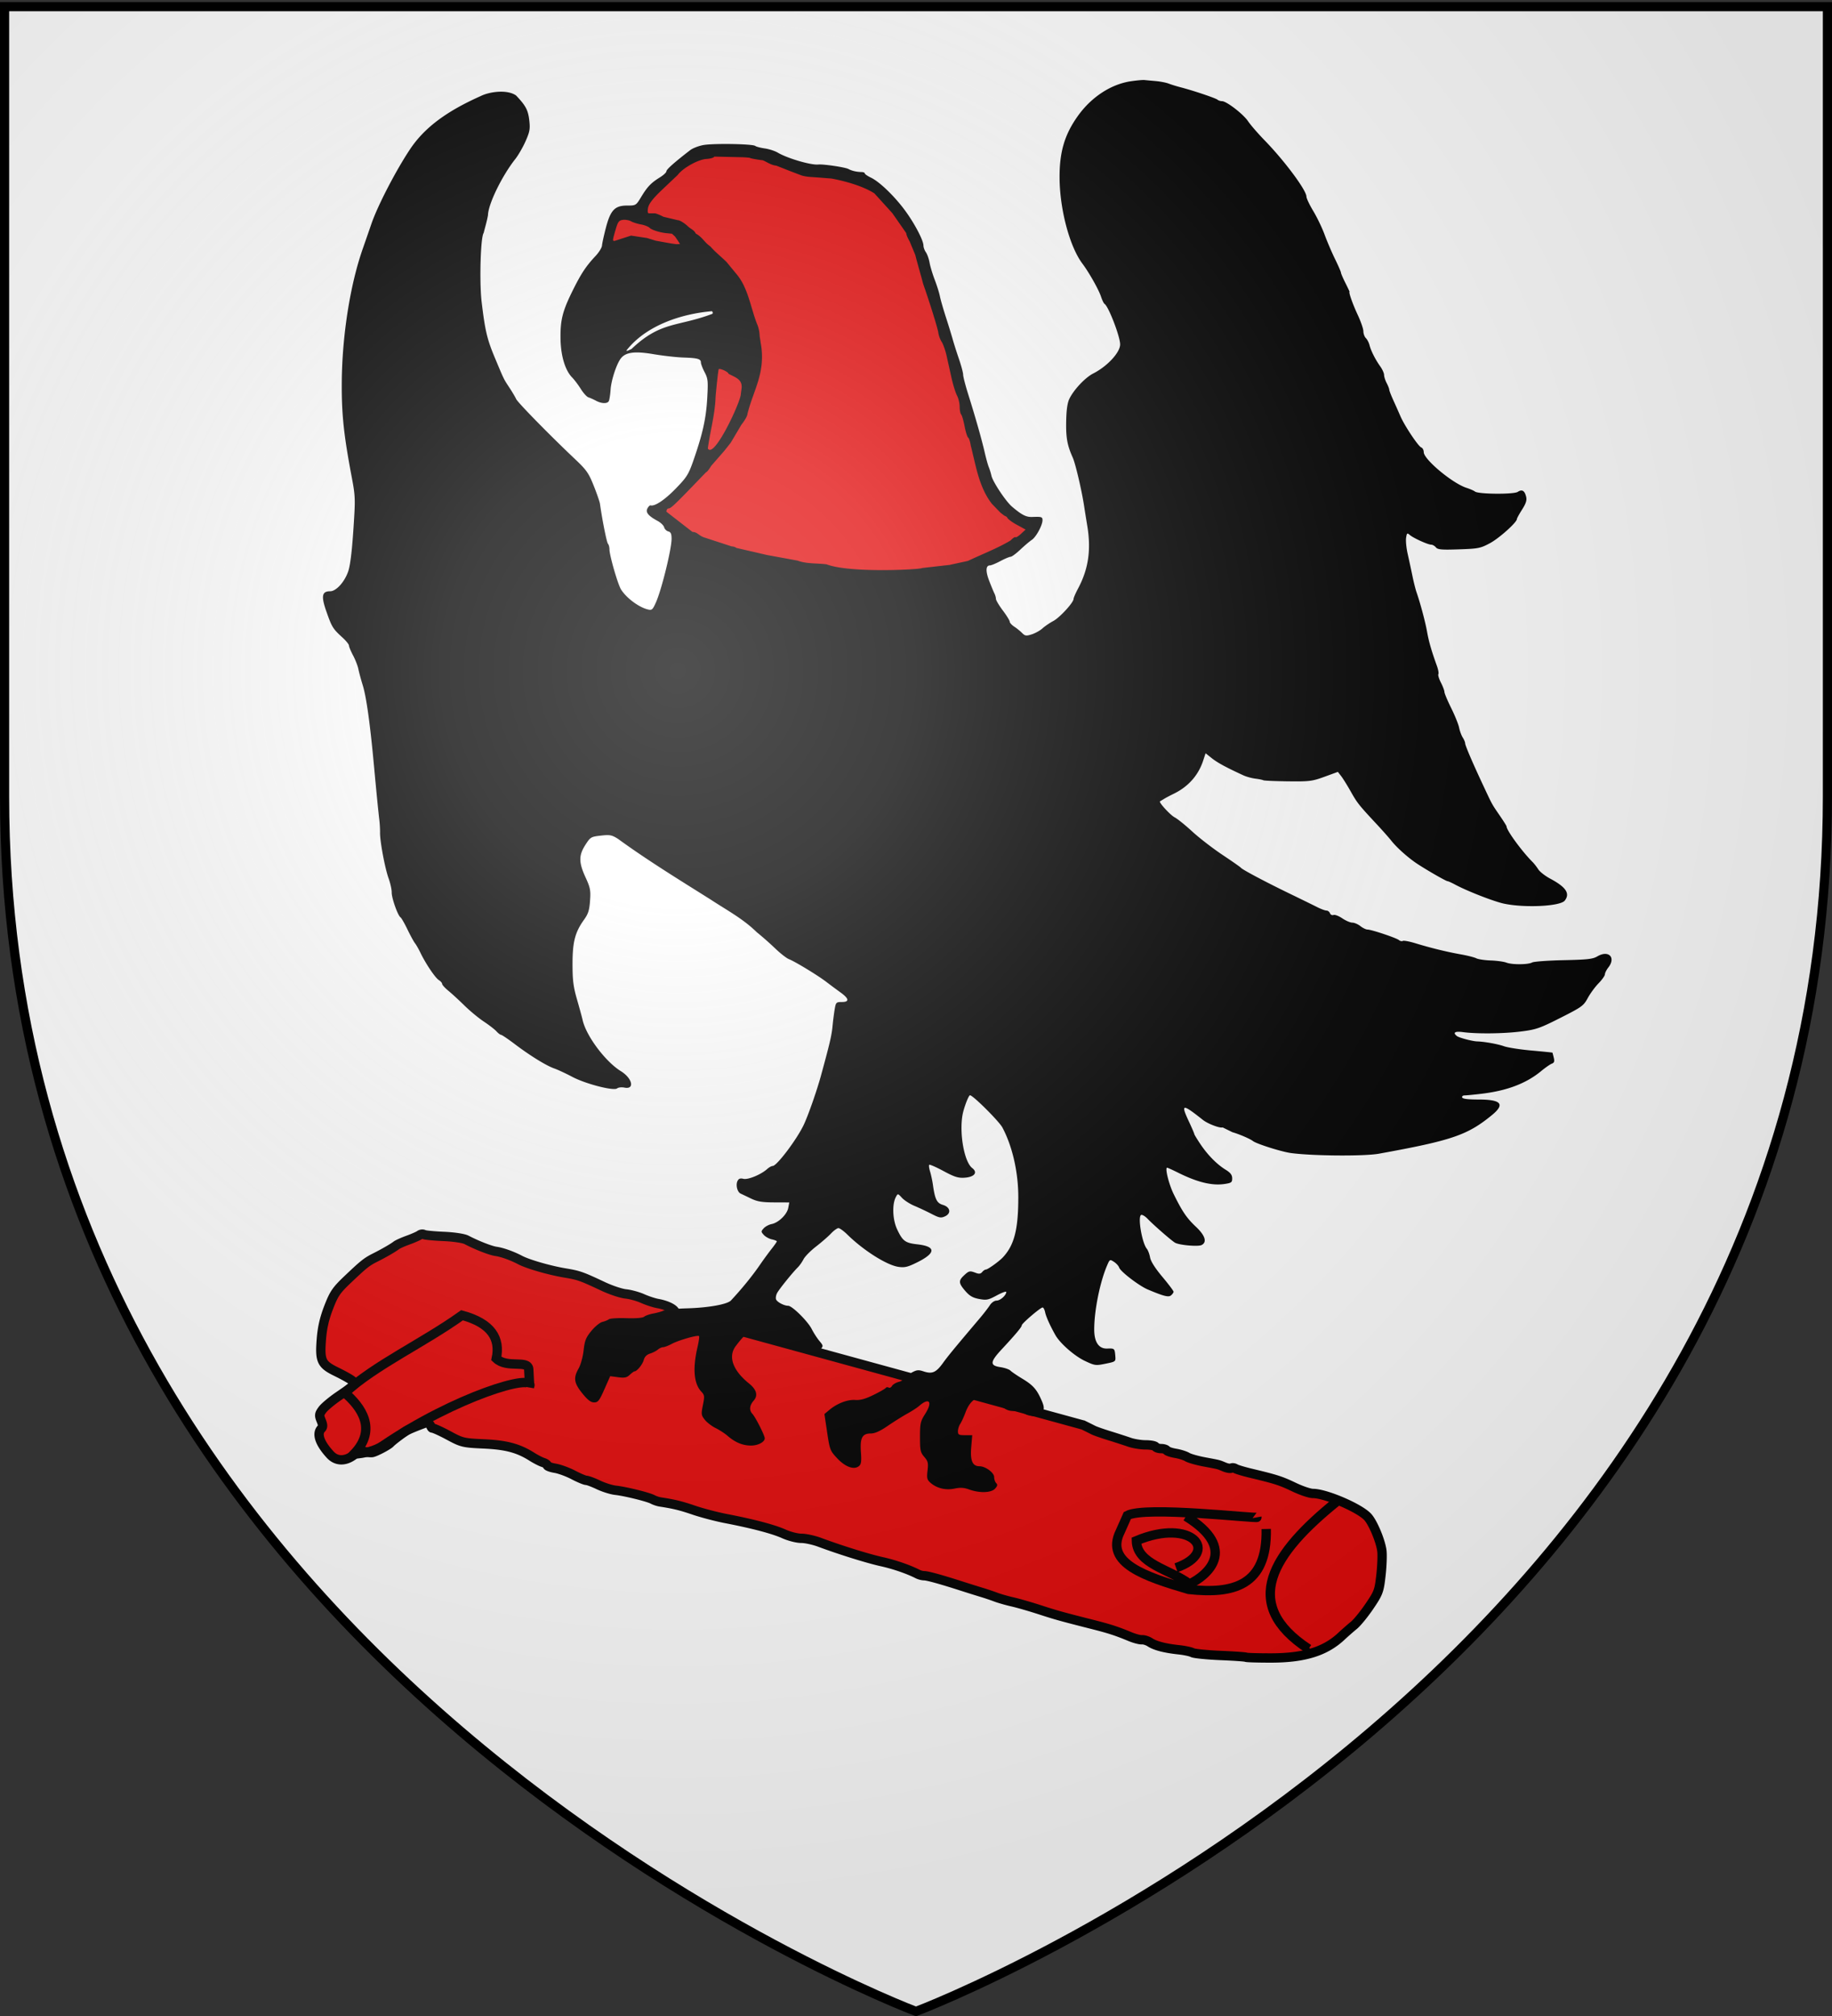
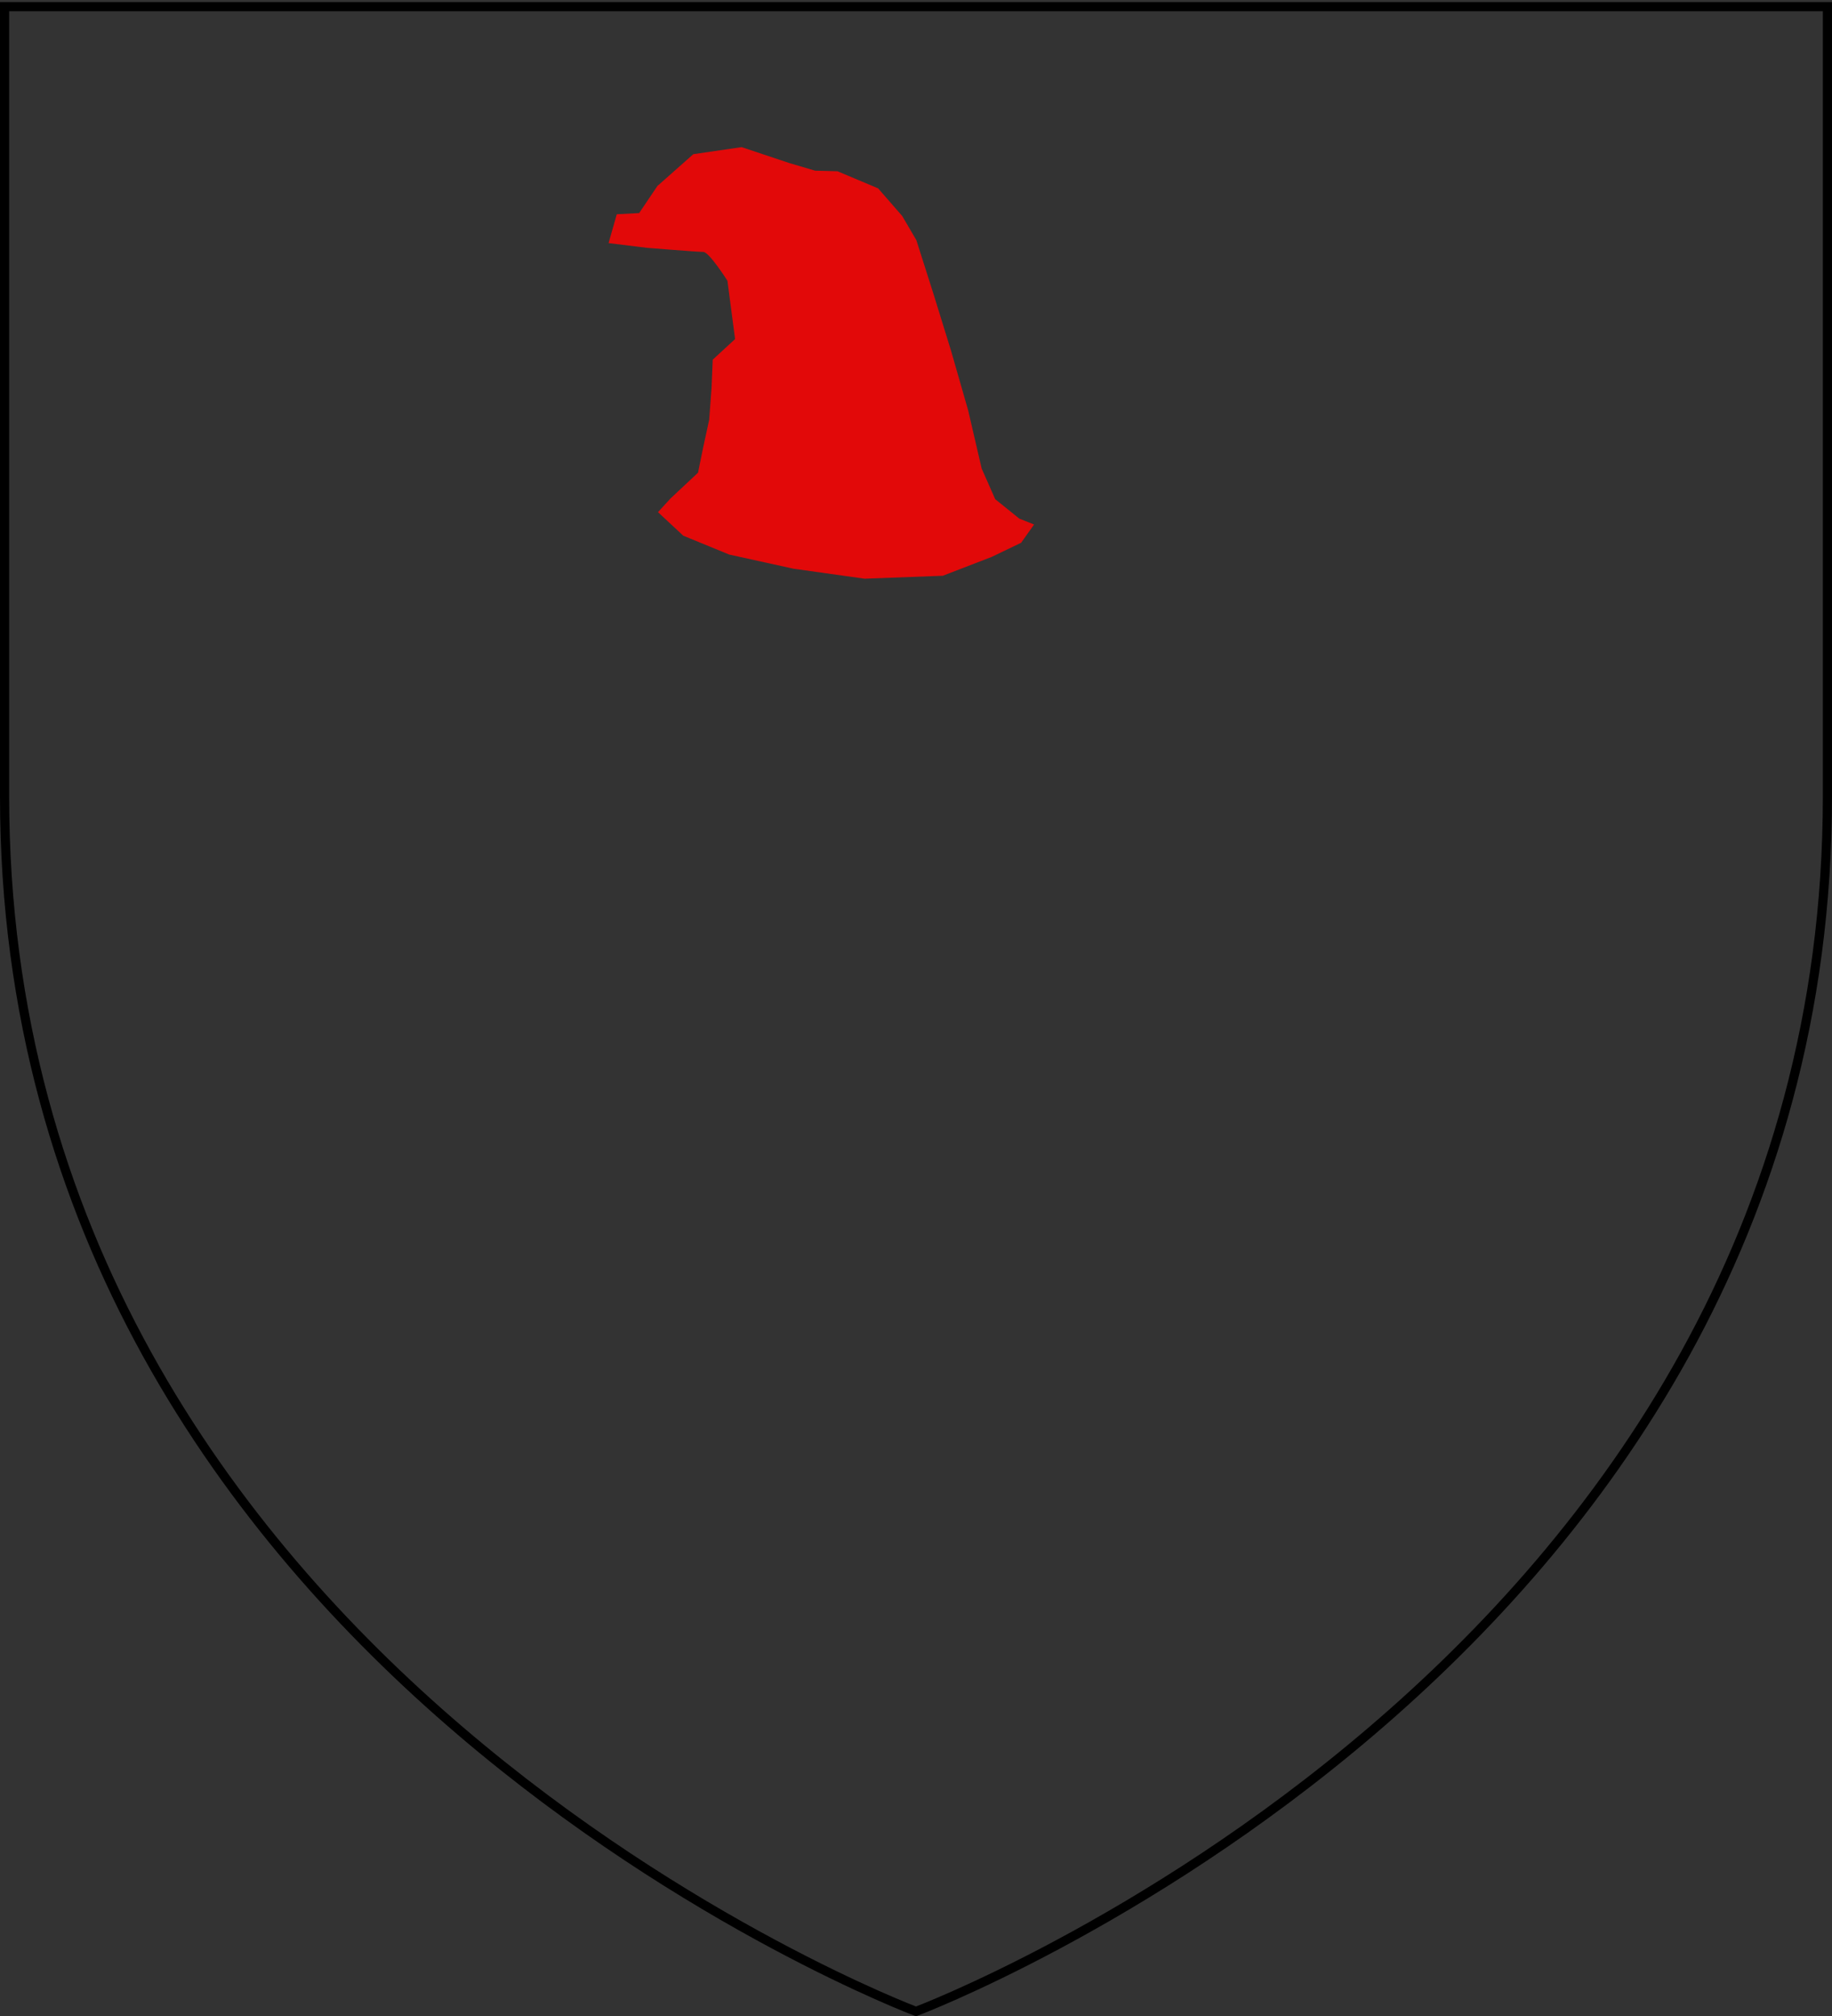
<svg xmlns="http://www.w3.org/2000/svg" xmlns:xlink="http://www.w3.org/1999/xlink" height="660" width="600" version="1.0">
  <rect width="100%" height="100%" fill="#333333" stroke="none" />
  <defs>
    <linearGradient id="b">
      <stop style="stop-color:white;stop-opacity:.314" offset="0" />
      <stop offset=".19" style="stop-color:white;stop-opacity:.251" />
      <stop style="stop-color:#6b6b6b;stop-opacity:.125" offset=".6" />
      <stop style="stop-color:black;stop-opacity:.125" offset="1" />
    </linearGradient>
    <linearGradient id="a">
      <stop offset="0" style="stop-color:#fd0000;stop-opacity:1" />
      <stop style="stop-color:#e77275;stop-opacity:.659" offset=".5" />
      <stop style="stop-color:black;stop-opacity:.323" offset="1" />
    </linearGradient>
    <radialGradient xlink:href="#b" id="c" gradientUnits="userSpaceOnUse" gradientTransform="matrix(1.353 0 0 1.349 -77.63 -85.747)" cx="221.445" cy="226.331" fx="221.445" fy="226.331" r="300" />
  </defs>
  <g style="display:inline">
-     <path style="fill:#fff;fill-opacity:1;fill-rule:evenodd;stroke:none;stroke-width:1px;stroke-linecap:butt;stroke-linejoin:miter;stroke-opacity:1" d="M300 658.5s298.5-112.32 298.5-397.772V2.176H1.5v258.552C1.5 546.18 300 658.5 300 658.5z" />
-   </g>
+     </g>
  <g style="display:inline">
    <g style="opacity:1">
      <g style="opacity:1;display:inline">
        <path style="opacity:1;fill:none;fill-opacity:1;fill-rule:nonzero;stroke:none;stroke-width:7.56;stroke-linecap:round;stroke-linejoin:round;stroke-miterlimit:4;stroke-dasharray:none;stroke-opacity:1;display:inline" d="M0 0h600v660H0z" />
      </g>
    </g>
    <path style="fill:#e20909;fill-rule:evenodd;stroke:none;stroke-width:1px;stroke-linecap:butt;stroke-linejoin:miter;stroke-opacity:1" d="m-2173.454 228.107 4.776-16.717 12.964-.682 10.575-15.693 20.81-18.422 27.975-4.093 27.632 9.21 15.011 4.435 12.964.342 23.539 9.893 13.987 16.034 8.188 13.987 9.893 31.044 10.234 33.092 9.893 34.456 7.847 33.773 7.846 17.74 13.987 11.258 8.53 3.411-7.506 10.576-17.058 8.188-28.315 10.916-45.373 1.706-41.279-5.8-37.185-8.187-26.61-10.917-14.669-13.646 7.165-7.846 16.034-15.01 3.07-15.011 3.411-15.693 1.365-18.422.682-16.375 12.964-11.94-4.435-33.774s-10.576-16.716-13.987-16.716c-3.412 0-32.75-2.388-32.75-2.388l-22.175-2.73z" transform="matrix(.565 0 0 .565 1427.31 -49.293)" />
-     <path d="M-1335.48 525.421c-.783 0-.962-3.714-4.16-2.533-3.198 1.18-6.178 2.359-8.823 3.533-.604 0-8.31 5.73-9.44 7.019-1.069 1.219-7.956 4.846-9.681 5.098-1 .147-2.853-.082-4.117-.508-1.722-.58-3.146-.127-5.683 1.809-4.609 3.515-9.344 3.452-12.679-.168-5.687-6.172-7.403-11.287-4.696-13.994.86-.86.822-1.922-.148-4.264-1.143-2.76-1.063-3.43.687-5.806 1.089-1.477 4.992-4.745 8.675-7.263 9.173-6.27 9.447-6.596 7.088-8.421-1.07-.828-4.798-2.897-8.284-4.597-8.084-3.943-8.955-5.826-8.053-17.427.478-6.14 1.613-11.086 3.906-17.018 2.86-7.395 4.063-9.15 10.4-15.162 8.464-8.03 9.99-9.237 14.598-11.543 4.415-2.21 9.592-5.199 11.226-6.483.693-.545 3.51-1.807 6.26-2.804 2.75-.997 5.543-2.224 6.207-2.726.663-.503 1.665-.63 2.227-.283.562.347 5.318.817 10.57 1.045 5.52.239 10.697 1.013 12.272 1.836 5.547 2.895 12.812 5.739 15.725 6.154 3.405.485 8.587 2.339 13 4.652 4.217 2.21 15.73 5.523 24 6.906 7.434 1.243 8.738 1.703 20.5 7.23 4.125 1.937 9.525 3.726 12 3.975 2.475.249 6.525 1.36 9 2.471 2.475 1.111 6.142 2.313 8.149 2.672 5.49.982 9.851 3.436 9.186 5.168l218.448 59.833a454.98 454.98 0 0 1 5.461 2.715c.96.492 4.785 1.834 8.5 2.983 3.716 1.148 8.57 2.72 10.789 3.494 2.218.774 6.13 1.407 8.691 1.407 2.562 0 4.936.45 5.276 1 .34.55 1.69 1 3 1s2.635.41 2.946.913c.31.502 2.464 1.234 4.787 1.626 2.323.393 5.133 1.281 6.245 1.974 1.112.693 5.172 1.854 9.022 2.58 8.443 1.591 7.4 1.327 10.834 2.748 1.558.645 3.246.919 3.75.607.503-.311 1.478-.202 2.166.243.687.445 4.4 1.562 8.25 2.481 13.478 3.22 16.054 4.048 23.106 7.425 3.91 1.872 8.463 3.403 10.12 3.403 6.76 0 24.75 7.686 29.283 12.51 2.769 2.947 6.836 12.565 7.607 17.99.313 2.2.106 8.106-.46 13.125-.97 8.622-1.313 9.546-6.205 16.757-2.848 4.197-6.59 8.775-8.315 10.173-1.725 1.399-4.752 4.052-6.726 5.896-8.648 8.077-19.965 11.55-37.648 11.55-7.11 0-13.117-.176-13.346-.39-.229-.215-6.36-.64-13.626-.944-7.266-.305-14.016-.98-15-1.502-.985-.522-4.265-1.216-7.29-1.542-7.485-.808-12.587-2.122-15.406-3.97-1.299-.85-3.262-1.478-4.362-1.395-1.1.082-3.965-.667-6.367-1.667-7.097-2.953-10.888-4.187-19.865-6.465-16.96-4.303-19.649-5.052-28.5-7.93-4.95-1.61-11.475-3.49-14.5-4.178-3.025-.687-7.075-1.845-9-2.573-1.925-.728-5.3-1.864-7.5-2.525-2.2-.66-7.15-2.213-11-3.449-11.015-3.537-18.033-5.471-19.852-5.471-.921 0-2.457-.399-3.412-.886-4.965-2.533-12.541-5.142-19.236-6.624-7.42-1.642-22.145-6.233-33.225-10.358-3.15-1.173-7.566-2.132-9.815-2.132-2.248 0-6.422-1.058-9.274-2.35-5.528-2.506-16.536-5.416-31.186-8.242-4.95-.955-12.6-2.96-17-4.454-7.108-2.414-10.578-3.262-18.096-4.42-1.152-.179-2.952-.785-4-1.349-2.439-1.313-14.703-4.33-19.904-4.896-2.2-.24-6.295-1.528-9.1-2.862-2.805-1.335-5.73-2.428-6.5-2.43-.77 0-3.875-1.298-6.9-2.883-3.025-1.585-7.413-3.199-9.75-3.586-2.338-.387-4.25-1.084-4.25-1.548 0-.465-1.013-1.166-2.25-1.559-1.238-.392-3.94-1.78-6.006-3.083-7.247-4.574-13.732-6.3-25.723-6.846-10.937-.498-11.69-.678-18.784-4.505-4.065-2.193-8.031-3.987-8.814-3.987z" style="fill:#e20909;stroke:#000;stroke-width:5;stroke-miterlimit:4;stroke-dasharray:none;stroke-opacity:1" transform="matrix(.612 0 0 .612 958.867 145.954)" />
-     <path d="M-932.105 572.675c28.388 17.49 11.31 31.682 1.93 36.185-10.654-8.006-28.174-10.547-28.465-23.158 29.71-12.494 45.229 6.105 21.228 14.473m48.245-20.745c.656 30.598-17.901 34.905-41.49 32.324-23.073-6.82-45.088-13.979-36.668-30.877l3.86-8.684c9.605-5.199 69.638 1.866 69.474.965M-851.053 564.474c-34.77 27.961-52.257 54.996-15.438 79.122l.482-.482M-1283.816 494.035l.483 9.167c3.134-7.504-39.843 5.355-78.476 31.633-4.03 2.74-9.935 4.2-15.603 4.551 12.918-13.446 3.623-25.53-4.825-32.807 16.345-14.956 41.765-26.535 62.72-41.491 15.723 4.286 20.604 12.445 18.333 23.158 5.79 5.49 17.088.462 17.368 5.79z" style="fill:none;fill-rule:evenodd;stroke:#000;stroke-width:5;stroke-linecap:butt;stroke-linejoin:miter;stroke-miterlimit:4;stroke-dasharray:none;stroke-opacity:1" transform="matrix(.612 0 0 .612 958.867 145.954)" />
-     <path style="fill:#000" d="M-2163.088 290.32c0 .66 2.103-.557 2.895-.82 17.116-16.293 26.518-12.7 46.966-20.424a1.095 1.095 0 0 0-.35-1.504c-17.72 1.519-38.159 8.223-49.51 22.748zm198.667 659.987c-3.015-1.097-5.123-1.222-8.558-.508-5.145 1.07-10.4-.244-14.007-3.505-1.842-1.665-2.065-2.66-1.56-6.96.512-4.375.27-5.389-1.894-7.906-2.228-2.593-2.481-3.771-2.481-11.537 0-7.928.255-9.05 3.058-13.471 4.417-6.964 2.296-9.654-3.558-4.516-1.1.966-4.228 2.99-6.952 4.496-2.723 1.507-7.814 4.7-11.313 7.096-4.42 3.026-7.393 4.355-9.742 4.355-4.99 0-6.331 2.525-5.739 10.808.386 5.395.16 7.018-1.125 8.084-2.822 2.343-7.904.534-12.61-4.486-4.12-4.397-4.327-4.931-5.849-15.114l-1.577-10.556 2.953-2.459c4.481-3.73 10.478-6.013 14.954-5.692 2.885.207 5.812-.6 10.5-2.894 3.575-1.75 6.787-3.578 7.138-4.064.351-.486 1.111-.591 1.689-.234.577.357 1.442-.052 1.921-.908.48-.856 2.195-1.91 3.812-2.343 1.617-.432 2.89-1.204 2.83-1.714-.06-.51 1.738-1.977 3.994-3.258 3.65-2.074 4.5-2.199 7.716-1.137 4.953 1.634 7.212.658 11.18-4.832 3.009-4.16 6.516-8.42 21.576-26.201 2.096-2.475 4.612-5.738 5.592-7.25 1.039-1.603 2.684-2.75 3.945-2.75 2.132 0 5.607-3.098 5.607-5 0-.536-2.464.357-5.475 1.986-4.934 2.67-5.947 2.875-10.25 2.074-3.684-.686-5.518-1.746-8.025-4.641-3.918-4.524-4.03-5.967-.698-9.054 2.866-2.657 3.308-2.75 6.805-1.42 1.85.704 2.796.575 3.688-.5.66-.795 1.625-1.445 2.144-1.445 1.082 0 7.577-4.645 9.811-7.017 6.642-7.052 8.994-16.214 8.98-34.983-.012-14.478-3.425-29.414-9.202-40.266-1.931-3.627-16.993-18.63-18.784-18.711-.633-.029-2.49 4.372-3.789 8.977-2.902 10.292.003 29.309 5.074 33.208 3.361 2.585 1.265 5.209-4.466 5.59-3.685.245-5.853-.442-12.199-3.865-4.245-2.29-7.964-3.916-8.265-3.615-.302.301-.085 2.04.481 3.865.567 1.824 1.318 5.342 1.67 7.817 1.188 8.36 2.265 10.517 5.76 11.546 4.341 1.278 5.003 4.921 1.208 6.65-2.324 1.06-3.331.873-7.818-1.447-2.832-1.464-7.284-3.555-9.893-4.646-2.608-1.091-5.838-3.167-7.178-4.612-2.428-2.62-2.438-2.622-3.563-.52-2.253 4.208-1.916 13.124.706 18.693 3.23 6.863 4.695 7.95 11.778 8.74 10.93 1.221 10.834 5.03-.264 10.502-5.44 2.683-7.143 3.08-10.826 2.528-6.74-1.01-20.213-9.54-29.515-18.684-2.098-2.063-4.424-3.75-5.168-3.75-.744 0-2.675 1.397-4.29 3.104-1.615 1.708-5.528 5.112-8.695 7.565-3.166 2.452-6.434 5.767-7.26 7.366-.827 1.599-2.31 3.707-3.296 4.686-3.186 3.162-10.88 12.716-12.046 14.956-.623 1.198-.885 2.825-.581 3.615.602 1.57 4.655 3.708 7.03 3.708 2.288 0 11.344 8.946 13.642 13.475 1.123 2.214 3.124 5.319 4.447 6.9 2.274 2.72 2.312 2.978.708 4.75-3 3.315-13.374 1.983-23.064-2.961-2.168-1.106-6.84-2.76-10.382-3.677-3.542-.916-6.926-2.067-7.52-2.558-1.093-.903-3.809 1.551-8.25 7.456-4.556 6.057-1.679 14.093 7.763 21.682 4.337 3.485 5.269 6.902 2.685 9.854-2.452 2.802-2.745 5.565-.811 7.641 1.842 1.978 7.193 12.556 7.193 14.221 0 2.155-3.877 4.217-7.928 4.217-4.833 0-9.186-1.796-13.572-5.598-1.65-1.43-4.8-3.483-7-4.56-2.2-1.078-5.007-3.235-6.238-4.794-2.08-2.636-2.158-3.23-1.106-8.473 1.043-5.19.968-5.815-.94-7.857-4.336-4.639-5.065-13.435-2.15-25.935.733-3.145 1.112-5.939.841-6.21-.779-.778-11.78 2.355-15.763 4.49-1.988 1.065-4.26 1.937-5.05 1.937s-2.147.616-3.015 1.37c-.869.753-2.905 1.794-4.524 2.315-1.994.64-3.189 1.854-3.698 3.757-.687 2.568-3.946 6.558-5.357 6.558-.321 0-1.554.904-2.74 2.008-1.763 1.643-2.991 1.897-6.752 1.399l-4.597-.61-3.366 7.601c-2.943 6.647-3.691 7.602-5.955 7.6-1.917-.002-3.693-1.367-6.834-5.25-4.856-6.005-5.277-8.88-2.121-14.468 1.189-2.106 2.463-6.739 2.876-10.461.63-5.672 1.31-7.374 4.498-11.264 2.065-2.521 4.933-4.864 6.373-5.207 1.44-.343 3.142-1.035 3.783-1.538.64-.502 5.192-.784 10.114-.626 5.663.181 9.457-.134 10.335-.86.762-.63 3.186-1.47 5.386-1.866 2.2-.397 4.837-1.155 5.86-1.684 1.024-.53 7.099-1.109 13.5-1.287 12.513-.35 23.447-2.308 25.566-4.58 6.427-6.89 12.345-14.169 16.869-20.745 2.003-2.912 5.005-7.016 6.673-9.122 1.668-2.105 3.032-4.065 3.032-4.355 0-.29-1.303-.812-2.896-1.162-1.593-.35-3.688-1.511-4.655-2.58-1.659-1.833-1.662-2.05-.053-3.828.939-1.037 3.008-2.146 4.599-2.464 4.02-.804 8.891-5.53 9.62-9.335l.609-3.184-8.811-.033c-6.968-.026-9.763-.49-13.362-2.223a808.823 808.823 0 0 0-6.028-2.878c-1.947-.906-2.948-5.023-1.784-7.336.68-1.35 1.586-1.672 3.411-1.214 2.633.661 10.215-2.472 13.789-5.698 1.066-.963 2.494-1.75 3.172-1.75 2.404 0 14.15-15.597 18.076-24 2.613-5.594 7.533-19.666 9.898-28.308 5.162-18.866 6.206-23.328 6.714-28.692.287-3.025.844-7.413 1.239-9.75.678-4.018.902-4.25 4.09-4.25 4.57 0 4.323-1.931-.71-5.558a441.302 441.302 0 0 1-8.25-6.129c-4.94-3.776-18.121-11.783-21.668-13.162-1.375-.534-4.975-3.348-8-6.253-3.025-2.904-7.803-7.107-10.617-9.34-7.874-7.775-17.557-12.888-26.589-18.836-18.178-11.44-36.425-22.587-53.844-35.254-3.607-2.277-4.697-2.483-9.977-1.886-5.716.647-6.035.839-8.95 5.382-3.894 6.07-3.876 10.129.087 18.76 2.771 6.037 3.058 7.518 2.63 13.582-.39 5.512-1.053 7.602-3.489 11-5.217 7.274-6.664 12.853-6.665 25.694 0 9.399.474 13.144 2.594 20.5 1.426 4.95 2.899 10.35 3.272 12 2.082 9.208 13.18 24.02 22.156 29.567 6.688 4.133 8.146 10.734 2.105 9.525-1.65-.33-3.57-.125-4.269.454-1.95 1.618-18.278-2.587-26.04-6.706-3.615-1.919-8.289-4.094-10.387-4.834-4.74-1.672-13.969-7.37-23.092-14.256-3.825-2.888-7.329-5.25-7.785-5.25-.457 0-1.65-.906-2.653-2.014-1.002-1.108-4.299-3.658-7.325-5.667-3.027-2.009-8.06-6.165-11.186-9.236-3.126-3.07-7.324-6.929-9.33-8.574-2.005-1.644-3.646-3.449-3.646-4.01 0-.56-.863-1.557-1.918-2.216-2.097-1.31-7.588-9.458-10.637-15.783-1.06-2.2-2.497-4.714-3.193-5.586-.695-.872-2.66-4.472-4.367-8-1.706-3.528-3.513-6.672-4.015-6.986-1.542-.967-5.18-11.252-5.102-14.428.04-1.65-.771-5.325-1.803-8.167-2.107-5.806-5.062-21.637-4.962-26.585.036-1.787-.145-5.048-.403-7.248-.727-6.217-1.46-13.625-3.115-31.5-2.26-24.395-4.403-39.752-6.49-46.5-1.02-3.3-2.164-7.537-2.54-9.415-.378-1.878-1.76-5.432-3.07-7.899-1.312-2.466-2.385-5.04-2.385-5.719 0-.679-1.688-2.773-3.75-4.654-5.58-5.089-6.113-5.943-9.256-14.832-3.228-9.128-2.74-11.981 2.05-11.981 3.505 0 8.348-5.304 10.502-11.5 1.148-3.302 2.166-11.454 2.996-24 1.224-18.51 1.196-19.322-1.101-31.5-4.502-23.861-5.737-35.723-5.617-53.933.178-26.93 4.798-56.449 12.109-77.372 1.575-4.507 3.871-11.12 5.103-14.695 3.6-10.447 14.075-30.667 22.277-43 8.29-12.467 20.9-21.973 41.05-30.945 5.255-2.625 15.502-3.891 20.496-.339 5.58 5.86 6.963 8.445 7.64 14.282.593 5.102.322 6.664-2.112 12.177-1.535 3.479-4.211 8.125-5.946 10.325-7.86 9.967-15.78 26.277-15.872 32.689-.71 3.775-1.566 6.485-2.5 10.227-1.773 2.137-2.541 28.327-1.169 39.869 1.972 16.583 3.17 21.67 7.584 32.215 5.493 13.121 5.11 12.333 8.512 17.5 1.63 2.475 3.382 5.435 3.894 6.578.91 2.035 19.523 21.022 34.246 34.936 6.54 6.18 7.817 8.002 10.74 15.327 1.824 4.572 3.454 9.29 3.622 10.486 1.327 9.456 3.904 22.344 4.623 23.123.484.522.879 2.01.879 3.304 0 3.473 4.887 20.35 6.731 23.246 3.135 4.923 10.224 10.209 15.434 11.509 2.438.608 2.847.253 4.814-4.172 3.258-7.334 9.021-30.805 9.021-36.745 0-2.877-.455-3.898-1.908-4.278-1.049-.275-2.13-1.354-2.404-2.398-.273-1.045-1.96-2.69-3.749-3.658-5.467-2.955-7.142-5.01-5.932-7.271.579-1.082 1.377-1.874 1.773-1.76 2.422.7 8.166-3.099 14.467-9.565 6.544-6.717 7.557-8.312 10.35-16.304 5.361-15.34 7.396-24.436 8.057-36.023.58-10.184.448-11.527-1.509-15.281-1.18-2.264-2.145-4.791-2.145-5.616 0-2.082-1.856-2.605-10.238-2.886-3.994-.133-11.762-1.007-17.262-1.942-10.691-1.816-15.928-1.176-18.783 2.295-2.495 3.034-5.686 12.617-6.068 18.226-.212 3.098-.696 6.135-1.076 6.75-.95 1.537-4.235 1.402-7.419-.303-1.46-.782-3.422-1.66-4.361-1.952-.94-.292-2.918-2.465-4.397-4.828-1.48-2.364-3.734-5.357-5.01-6.651-4.103-4.163-6.64-12.649-6.77-22.647-.139-10.75 1.2-15.97 7.172-27.984 4.828-9.71 7.614-13.908 13.151-19.814 1.959-2.089 3.63-4.789 3.716-6 .086-1.211 1.08-5.774 2.21-10.14 2.694-10.4 5.207-13.062 12.335-13.062 5.124 0 5.17-.029 8.227-5.078 3.55-5.867 5.7-8.101 10.86-11.29 2.042-1.262 3.713-2.841 3.713-3.508 0-1.062 4.653-5.19 13.778-12.222 1.497-1.154 4.972-2.492 7.722-2.974 5.936-1.04 28.495-.66 29.97.506.567.448 3.07 1.108 5.563 1.468 2.492.36 5.867 1.451 7.5 2.425 5.527 3.296 19.186 7.308 23.467 6.894 3.041-.294 15.563 1.56 17.5 2.591 2.065 1.1 4.707 1.704 7.75 1.773.963.021 1.75.378 1.75.792 0 .414 1.614 1.522 3.586 2.463 4.98 2.375 13.745 10.839 19.84 19.16 5.493 7.498 10.574 17.211 10.574 20.214 0 1.013.638 2.751 1.417 3.864.78 1.113 1.732 3.801 2.116 5.973.384 2.172 1.733 6.649 2.997 9.949 1.265 3.3 2.608 7.575 2.985 9.5.377 1.925 1.922 7.325 3.432 12s3.31 10.525 4 13c.691 2.475 2.337 7.65 3.66 11.5 1.321 3.85 2.398 7.9 2.393 9-.006 1.1 1.336 6.275 2.98 11.5 4.121 13.09 7.88 26.337 9.536 33.6.765 3.355 1.83 7.18 2.368 8.5.538 1.32 1.216 3.525 1.508 4.9.737 3.479 8.297 14.861 11.918 17.944 5.646 4.807 8.192 6.111 11.69 5.987 5.512-.197 6-.043 6 1.881 0 2.933-3.718 9.772-6.203 11.41-1.263.834-4.265 3.374-6.67 5.646-2.406 2.273-4.927 4.132-5.602 4.132-.675 0-3.343 1.125-5.929 2.5-2.586 1.375-5.305 2.5-6.042 2.5-2.462 0-2.633 3.266-.466 8.909 1.18 3.075 2.544 6.372 3.03 7.327.485.955.882 2.373.882 3.15 0 .777 1.8 3.809 4 6.737 2.2 2.927 4 5.846 4 6.485 0 .639 1.155 1.919 2.567 2.844 1.412.925 3.463 2.578 4.558 3.673 1.766 1.766 2.41 1.858 5.683.813 2.03-.649 4.817-2.204 6.192-3.456 1.375-1.253 4.176-3.16 6.225-4.24 3.734-1.968 11.775-10.725 11.775-12.825 0-.616 1.176-3.324 2.614-6.018 6.024-11.292 7.653-22.429 5.322-36.4-.504-3.024-1.33-8.2-1.833-11.5-1.371-8.981-5.01-24.48-6.563-27.945-3.195-7.134-3.98-11.404-3.821-20.78.114-6.702.681-10.816 1.825-13.226 2.488-5.243 9.17-12.362 13.828-14.733 8.216-4.182 15.628-12.187 15.628-16.88 0-4.55-6.732-22.033-9.03-23.454-.454-.28-1.369-2.159-2.034-4.175-1.36-4.12-6.98-14.088-10.798-19.152-7.376-9.785-13.133-31.384-13.244-49.688-.09-15.01 2.91-25.148 10.636-35.932 7.902-11.029 19.35-18.462 30.97-20.106 3.3-.467 6.675-.773 7.5-.68.825.093 3.75.365 6.5.604s6.182.9 7.626 1.47c1.444.568 4.594 1.542 7 2.163 7.122 1.838 20.3 6.273 21.324 7.177.523.46 1.687.838 2.587.838 2.627 0 12.368 7.505 15.15 11.674 1.406 2.104 5.733 7.093 9.618 11.086 11.534 11.854 24.184 28.873 24.191 32.545.002.992 1.784 4.756 3.96 8.364 2.176 3.608 5.135 9.77 6.575 13.695 1.441 3.925 4.163 10.286 6.049 14.136 1.886 3.85 3.427 7.385 3.424 7.855-.002.47 1.159 3.17 2.58 6 1.422 2.83 2.51 5.145 2.418 5.145-.69 0 1.867 7.252 4.639 13.154 1.847 3.935 3.359 8.29 3.359 9.678 0 1.389.653 3.178 1.45 3.976.799.797 1.747 2.63 2.11 4.073.823 3.28 3.352 8.282 6.232 12.327 1.214 1.705 2.21 3.931 2.214 4.946.004 1.015.678 3.135 1.5 4.71.822 1.576 1.494 3.291 1.494 3.813 0 .522 1.065 3.283 2.367 6.136a578.8 578.8 0 0 1 4.09 9.187c2.385 5.538 10.347 17.487 12.1 18.16.793.305 1.443 1.533 1.443 2.73 0 4.166 16.623 18.045 24.749 20.662 2.063.665 4.291 1.636 4.951 2.16 1.976 1.564 22.467 1.72 24.81.187 2.469-1.615 3.976-.743 4.843 2.804.5 2.039-.078 3.87-2.346 7.446-1.654 2.608-3.007 5.078-3.007 5.488 0 1.916-10.228 11.097-15.551 13.96-5.56 2.99-6.738 3.226-18.026 3.612-10.072.344-12.293.153-13.373-1.148-.712-.859-1.94-1.561-2.727-1.561-1.915 0-10.409-3.86-12.453-5.658-1.46-1.285-1.678-1.102-2.097 1.75-.257 1.752.16 5.935.928 9.296a682.8 682.8 0 0 1 2.722 12.612c.73 3.575 1.798 7.85 2.372 9.5 2.22 6.37 5.129 17.259 6.145 23 1.004 5.666 2.56 11.06 5.72 19.816.757 2.099 1.126 4.22.82 4.715-.305.495.361 2.698 1.482 4.895 1.121 2.197 2.038 4.635 2.038 5.418 0 .783 1.754 4.964 3.898 9.29 2.144 4.326 4.213 9.44 4.598 11.366.385 1.925 1.331 4.497 2.102 5.715.771 1.218 1.402 2.717 1.402 3.332 0 1.283 4.252 11.198 10.7 24.953 5.14 10.966 4.673 10.124 9.55 17.237 2.063 3.009 3.75 5.706 3.75 5.995 0 2.286 8.96 14.544 15.106 20.668.883.88 2.353 2.77 3.267 4.2.913 1.43 4.016 3.857 6.894 5.392 9.227 4.923 11.68 8.607 8.483 12.743-2.544 3.291-22.902 4.333-35.108 1.796-5.802-1.206-21.275-7.223-28.412-11.048-2.035-1.09-4.005-1.983-4.377-1.983-1.013 0-14.798-8.012-19.146-11.127-5.117-3.667-10.707-8.782-13.546-12.396-1.287-1.637-5.112-5.952-8.5-9.588-10.326-11.079-11.188-12.166-14.984-18.89-2.019-3.574-4.52-7.59-5.56-8.924l-1.89-2.426-7.727 2.818c-7.17 2.616-8.698 2.807-21.236 2.659-7.43-.088-13.842-.365-14.248-.616-.406-.251-2.465-.67-4.575-.933-2.11-.261-5.21-1.106-6.889-1.877-10.083-4.631-15.07-7.33-18.328-9.92l-3.677-2.921-1.422 4.32c-2.804 8.522-8.685 15.11-17.125 19.186-1.925.93-4.4 2.24-5.5 2.913-1.1.672-2.167 1.314-2.37 1.426-.905.497 5.977 8.008 8.534 9.315 1.56.797 6.119 4.47 10.13 8.163 4.013 3.692 11.888 9.774 17.5 13.515 5.614 3.742 10.445 7.12 10.736 7.506.809 1.073 14.03 8.091 27.97 14.847 6.875 3.332 14.23 6.934 16.345 8.004 2.114 1.07 4.49 1.946 5.28 1.946.791 0 1.707.7 2.035 1.557.33.857 1.244 1.31 2.033 1.007.788-.302 3.085.572 5.103 1.943 2.017 1.371 4.628 2.493 5.801 2.493s3.278.9 4.676 2c1.398 1.1 3.245 2 4.104 2 2.264 0 16.713 4.83 18.24 6.097.712.591 1.72.812 2.24.491.52-.321 3.802.289 7.294 1.356 8.91 2.723 18.17 4.99 26.349 6.45 3.85.687 7.9 1.713 9 2.28 1.1.568 4.874 1.133 8.386 1.255 3.512.123 7.562.678 9 1.234 3.299 1.274 12.513 1.229 14.948-.074 1.014-.543 9.229-1.142 18.255-1.332 13.751-.288 16.917-.643 19.534-2.19 6.524-3.86 10.942.597 6.377 6.433-1.075 1.375-1.966 3.156-1.978 3.958-.012.802-1.674 3.15-3.693 5.217-2.019 2.067-4.831 5.906-6.25 8.53-2.418 4.473-3.408 5.19-15.835 11.467-12.103 6.113-14.103 6.801-23 7.917-10.165 1.275-25.356 1.436-33.494.354-4.706-.625-6.078.273-3.5 2.29 1.255.982 8.943 3.007 11.75 3.095 4.244.134 11.958 1.52 15.5 2.786 2.2.786 9.4 1.91 16 2.498 6.6.588 12.05 1.14 12.11 1.228.06.088.408 1.407.774 2.932.511 2.13.254 2.925-1.11 3.432-.976.363-3.799 2.33-6.274 4.372-8.625 7.115-19.742 11.333-34.5 13.089-4.4.523-8.816.951-9.814.95-.998 0-1.631.536-1.408 1.192.275.805 3.33 1.193 9.4 1.193 13.3 0 15.616 2.666 7.847 9.033-14.19 11.628-23.1 14.669-65.525 22.364-8.464 1.536-38.539 1.306-51-.389-5.458-.742-19.922-5.312-22-6.95-1.613-1.272-8.019-4.028-11.855-5.1l-5.699-2.8c-1.545.594-8.583-2.076-11.446-4.34-12.142-9.607-12.986-9.483-8 1.182 1.65 3.529 3 6.671 3 6.982 0 .311 1.574 2.918 3.498 5.792 4.248 6.346 9.577 11.76 14.657 14.89 2.818 1.736 3.798 3.013 3.818 4.972.024 2.36-.44 2.707-4.426 3.305-7.192 1.078-15.688-.975-26.752-6.464-3.3-1.637-6.24-2.977-6.534-2.977-1.369 0 1.019 9.648 3.774 15.251 4.997 10.16 7.598 13.98 12.925 18.985 5.355 5.031 6.565 8.922 3.29 10.58-2.032 1.028-12.972.07-15.408-1.35-2.091-1.218-12.213-10.036-15.881-13.834-1.523-1.578-3.24-2.578-3.815-2.222-1.992 1.23.58 16.252 3.354 19.59.686.825 1.53 3.075 1.876 5 .407 2.268 2.916 6.227 7.126 11.246 3.574 4.26 6.498 8.142 6.498 8.627 0 .485-.673 1.44-1.495 2.123-1.432 1.188-4.262.468-13.505-3.44-5.028-2.126-15.812-10.389-16.536-12.67-.298-.939-1.641-2.428-2.985-3.308-2.397-1.57-2.473-1.53-4.05 2.16-4.14 9.686-7.429 26.076-7.429 37.02 0 7.337 2.662 11.231 7.55 11.048 4.202-.158 4.318-.055 4.67 4.181.28 3.378.273 3.383-5.675 4.6-5.72 1.169-6.194 1.104-12-1.644-6-2.839-14.337-10.146-17.048-14.943-3.085-5.458-5.413-10.634-5.96-13.25-.316-1.513-.968-2.75-1.447-2.75-1.258 0-12.09 9.259-12.09 10.333 0 .993-3.461 5.136-11.64 13.932-6.793 7.306-6.956 9.373-.81 10.295 2.502.375 5.155 1.288 5.896 2.029.74.74 3.853 2.856 6.918 4.702 6.165 3.714 8.324 6.142 11.088 12.468 1.501 3.437 1.641 4.74.726 6.75-.923 2.024-1.842 2.485-4.907 2.46-2.074-.018-4.644-.693-5.712-1.5-1.068-.808-3.795-1.47-6.06-1.47-3.444 0-4.997-.749-9.483-4.578-4.842-4.133-5.711-4.514-8.94-3.919-4.663.86-7.625 3.72-9.733 9.399-.94 2.53-2.3 5.487-3.025 6.571-.725 1.085-1.318 2.998-1.318 4.25 0 2.004.498 2.278 4.145 2.278h4.145l-.591 7.051c-.648 7.726.755 10.945 4.773 10.953 3.482.006 8.528 3.723 8.528 6.281 0 1.273.53 2.844 1.176 3.491.902.902.75 1.649-.655 3.2-2.224 2.459-8.991 2.675-15.021.48zm-27.25-533.934 15.929-1.808 10.598-2.303c8.294-3.94 17.359-7.401 24.792-11.89 1.221-1.319 2.464-2.155 2.76-1.858.297.296 1.743-.577 3.214-1.94l2.674-2.48-5.05-2.749c-2.778-1.512-5.288-3.366-5.578-4.121-.29-.755-1.331-.894-1.95-1.373l-2.027-1.57-4.964-5.125c-7.482-9.657-9.18-21.861-12.238-33.805-.336-2.2-1.013-4.25-1.505-4.556-.491-.305-1.41-3.23-2.04-6.5-.631-3.27-1.534-6.372-2.006-6.894-.472-.523-.862-2.548-.865-4.5-.004-1.953-.707-4.894-1.564-6.537-.856-1.643-2.262-6.143-3.124-10-.861-3.857-2.144-9.622-2.851-12.81-.708-3.188-2.008-6.897-2.89-8.243-.881-1.346-1.75-3.708-1.929-5.25-.257-2.207-4.747-16.73-8.413-27.21-.289-.825-.632-1.95-.763-2.5-.13-.55-.999-3.7-1.929-7s-1.938-7.039-2.239-8.308l-3.245-7.837c-1.126-1.908-2.047-4.123-2.047-4.921l-8.073-11.571-10.348-11.401c-6.766-4.38-17.74-7.312-25.02-8.637a473.545 473.545 0 0 1-5.309-.4c-1.513-.125-4.55-.347-6.75-.493-2.2-.147-4.715-.619-5.588-1.048l-6.32-2.391-7.905-3.122c-3.122-.29-5.51-2.226-7.937-3.141-2.224-.185-7.25-1.086-7.25-1.301 0-.115-1.8-.303-4-.417l-16.71-.382c-.207.622-2.261 1.237-4.564 1.367-4.781.27-13.633 5.19-16.655 9.258l-9.494 8.994c-4.937 4.726-7.244 7.726-7.69 10-.415 2.12-.245 3.25.488 3.25h3.283c.754 0 3.05.9 5.103 2l8.421 2c1.06 0 3.59 1.524 5.623 3.386 1.873 1.835 3.734 2.176 4.726 4.365 3.93 2.072 4.943 5.092 8.45 7.423 2.86 3.35 6.196 5.86 9.43 9.077l6.205 7.545c6.225 7.721 7.736 18.732 11.323 28.087.859 1.66 1.59 4.953 1.625 7.318l1.006 6.468c1.921 15.77-4.773 25.2-8.07 38.485 0 1.106-1.554 3.907-3.453 6.224l-6.26 10.546-3.71 4.686-7.6 8.705c-1.196 2.027-2.532 3.686-2.969 3.686l-11.346 11.75c-7.588 7.761-9.27 9.25-10.45 9.25-.666 0-1.212.851-1.212 1.891l15.091 11.719c2.716.024 3.513 1.95 6.493 3.085l16.247 5.305c.973 0 2.197.393 2.719.874l17.7 4.094 17.868 3.282c4.912 1.91 11.291 1.438 16.722 2.134 13.367 5.214 54.875 3.022 55.41 2.138zm36.75-42.522zm-141.917-57.75c.046-.413.234-1.875.417-3.25.968-5.695-3.27-6.807-7.5-9.025 0-1.048-4.957-3.351-5.673-2.635-.218.218-1.033 7.318-1.811 15.778-.27 10.22-3.158 20.08-4.501 30.132 3.39 6.209 18.132-25.017 19.068-31zm-36.454-89.438-1.629-2.362-1.75-1.621-3.25-.326c-3.865-.387-8.513-1.873-9.726-3.086-.736-.736-3.011-1.632-5.056-1.99-2.045-.358-4.618-1.17-5.718-1.805-1.1-.634-3.214-1.006-4.697-.826-2.313.28-2.918 1.087-4.25 5.67-1.82 6.26-1.846 6.534-.62 6.534l9.567-3.086 9.25 1.388c.962.295 3.236.998 5.052 1.562l6.315 1.136 2.875.505 2.75.379 2.137-.084-1.25-1.988z" transform="matrix(.565 0 0 .565 1427.31 -49.293)" />
  </g>
  <g style="display:inline">
-     <path d="M300 658.5s298.5-112.32 298.5-397.772V2.176H1.5v258.552C1.5 546.18 300 658.5 300 658.5z" style="opacity:1;fill:url(#c);fill-opacity:1;fill-rule:evenodd;stroke:none;stroke-width:1px;stroke-linecap:butt;stroke-linejoin:miter;stroke-opacity:1" />
-   </g>
+     </g>
  <g style="display:inline">
    <path d="M300 658.5S1.5 546.18 1.5 260.728V2.176h597v258.552C598.5 546.18 300 658.5 300 658.5z" style="opacity:1;fill:none;fill-opacity:1;fill-rule:evenodd;stroke:#000;stroke-width:3;stroke-linecap:butt;stroke-linejoin:miter;stroke-miterlimit:4;stroke-dasharray:none;stroke-opacity:1" />
  </g>
</svg>